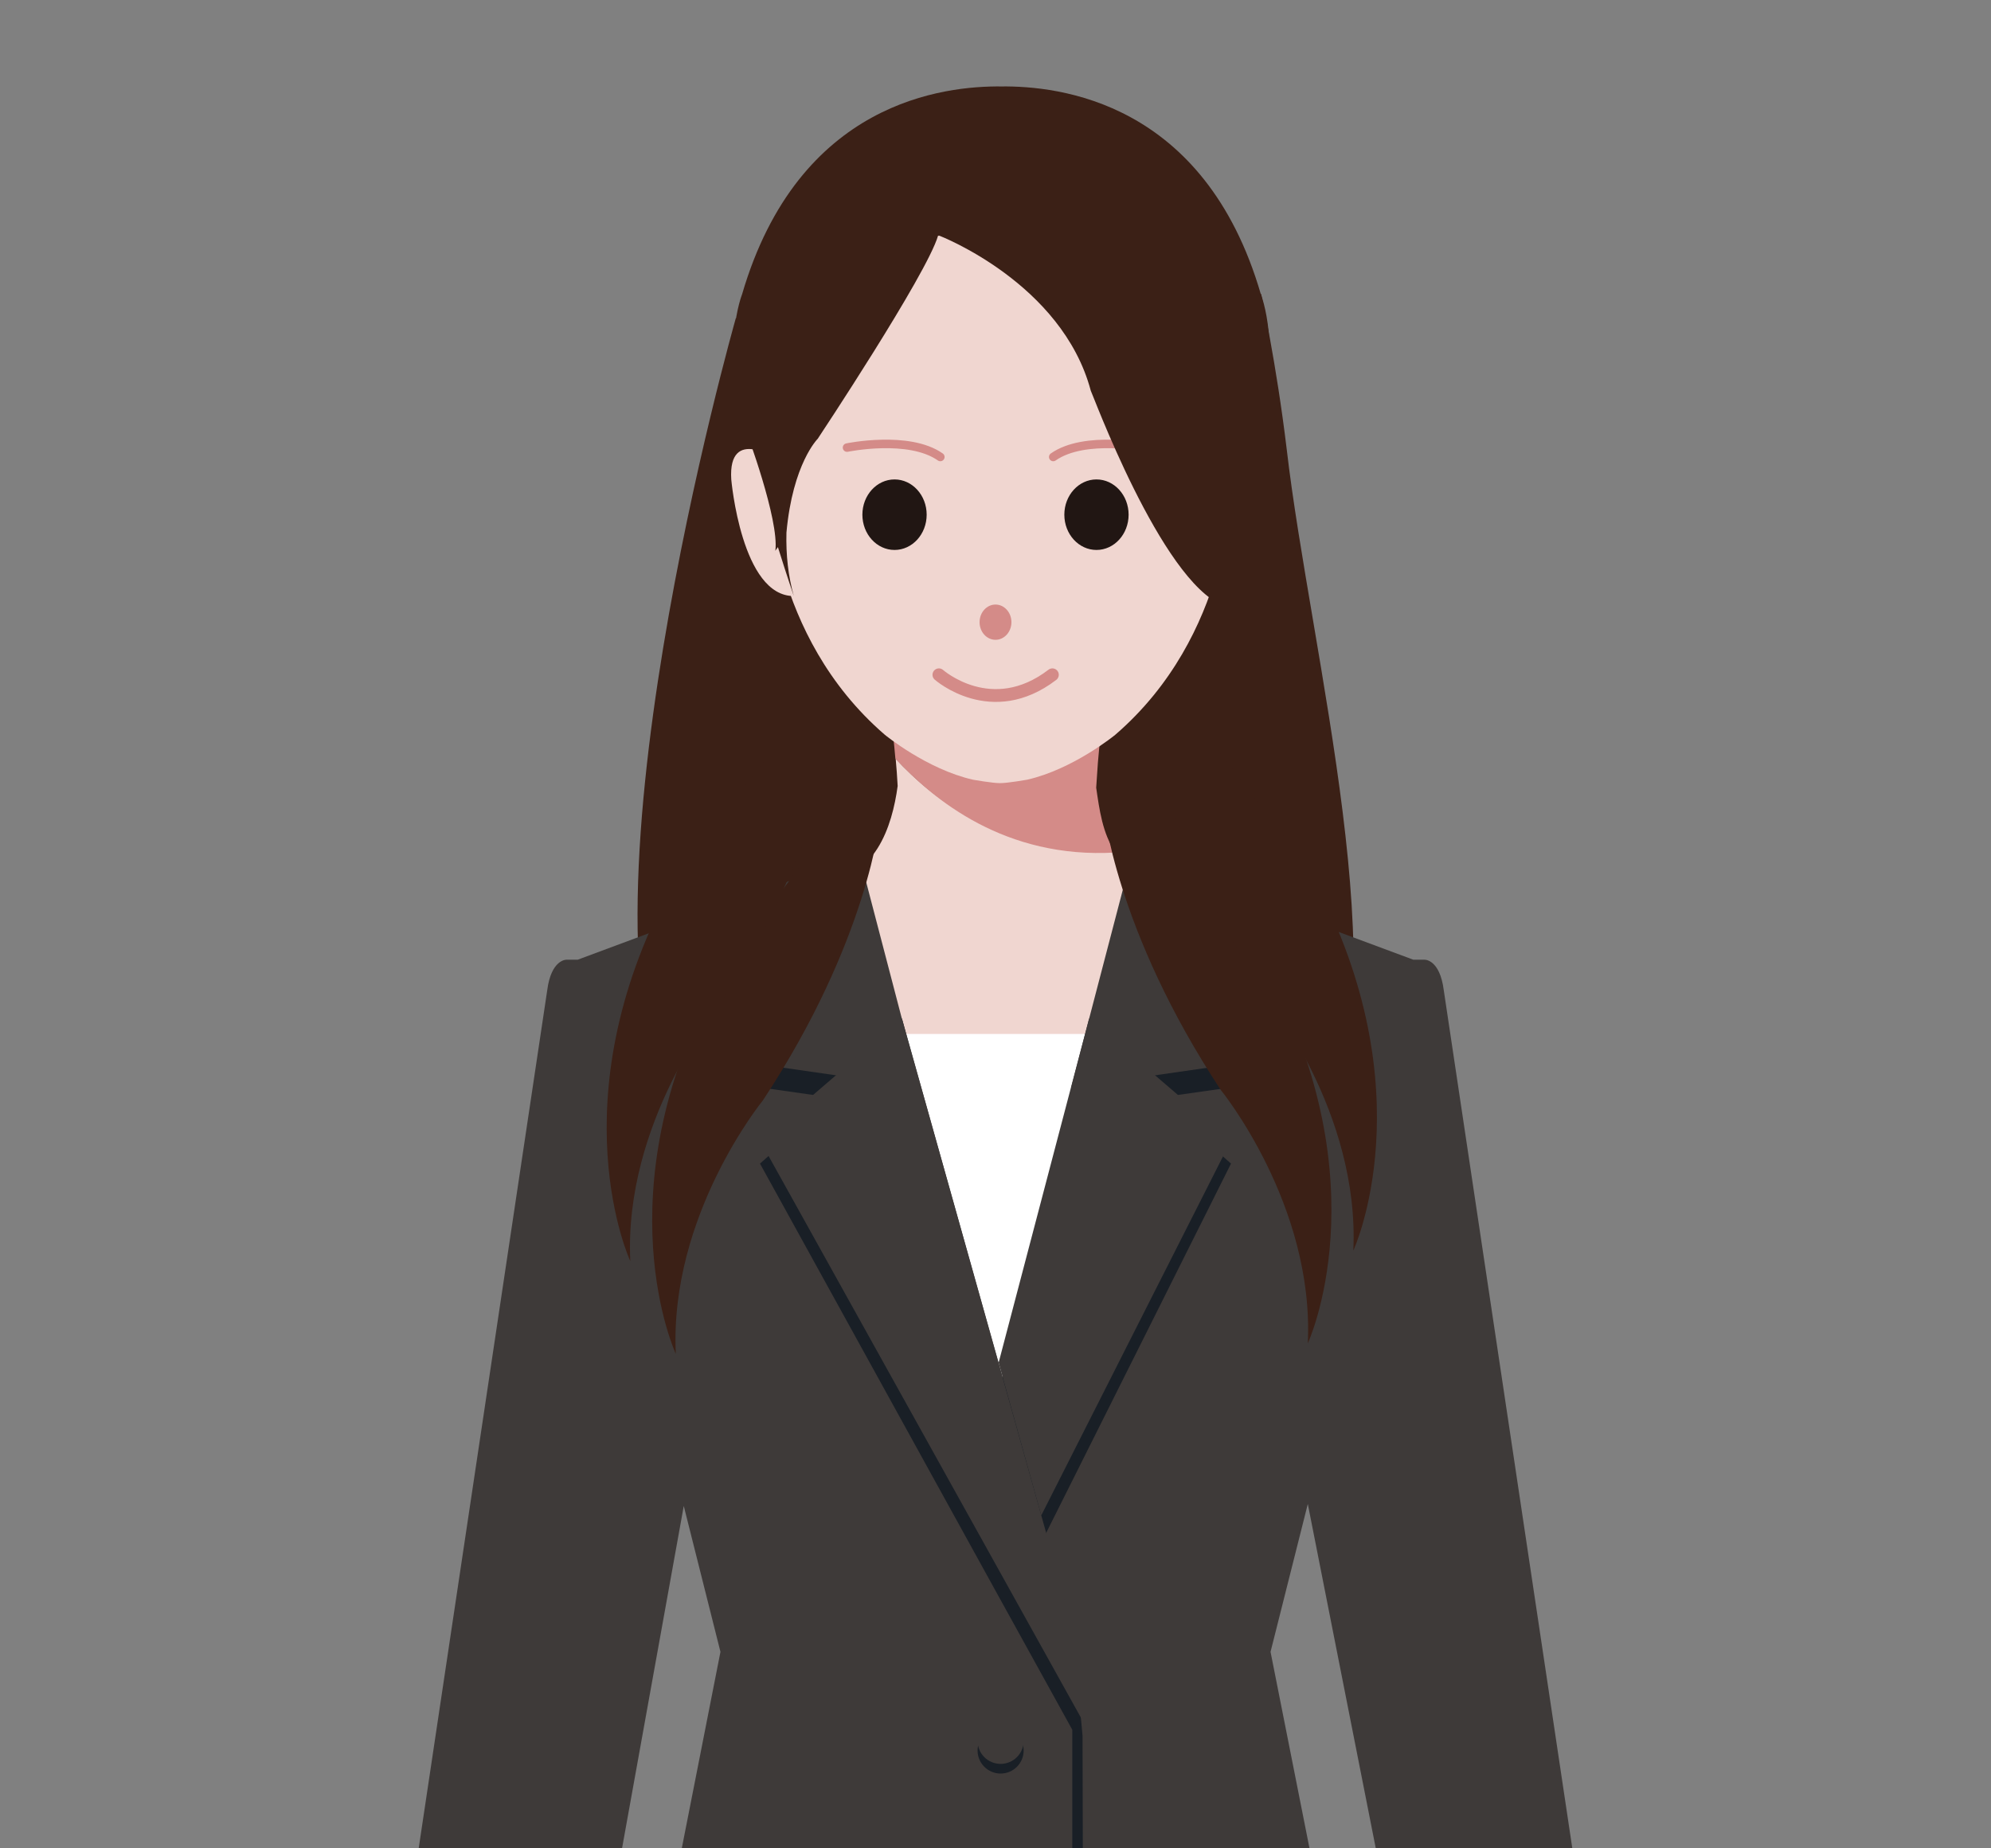
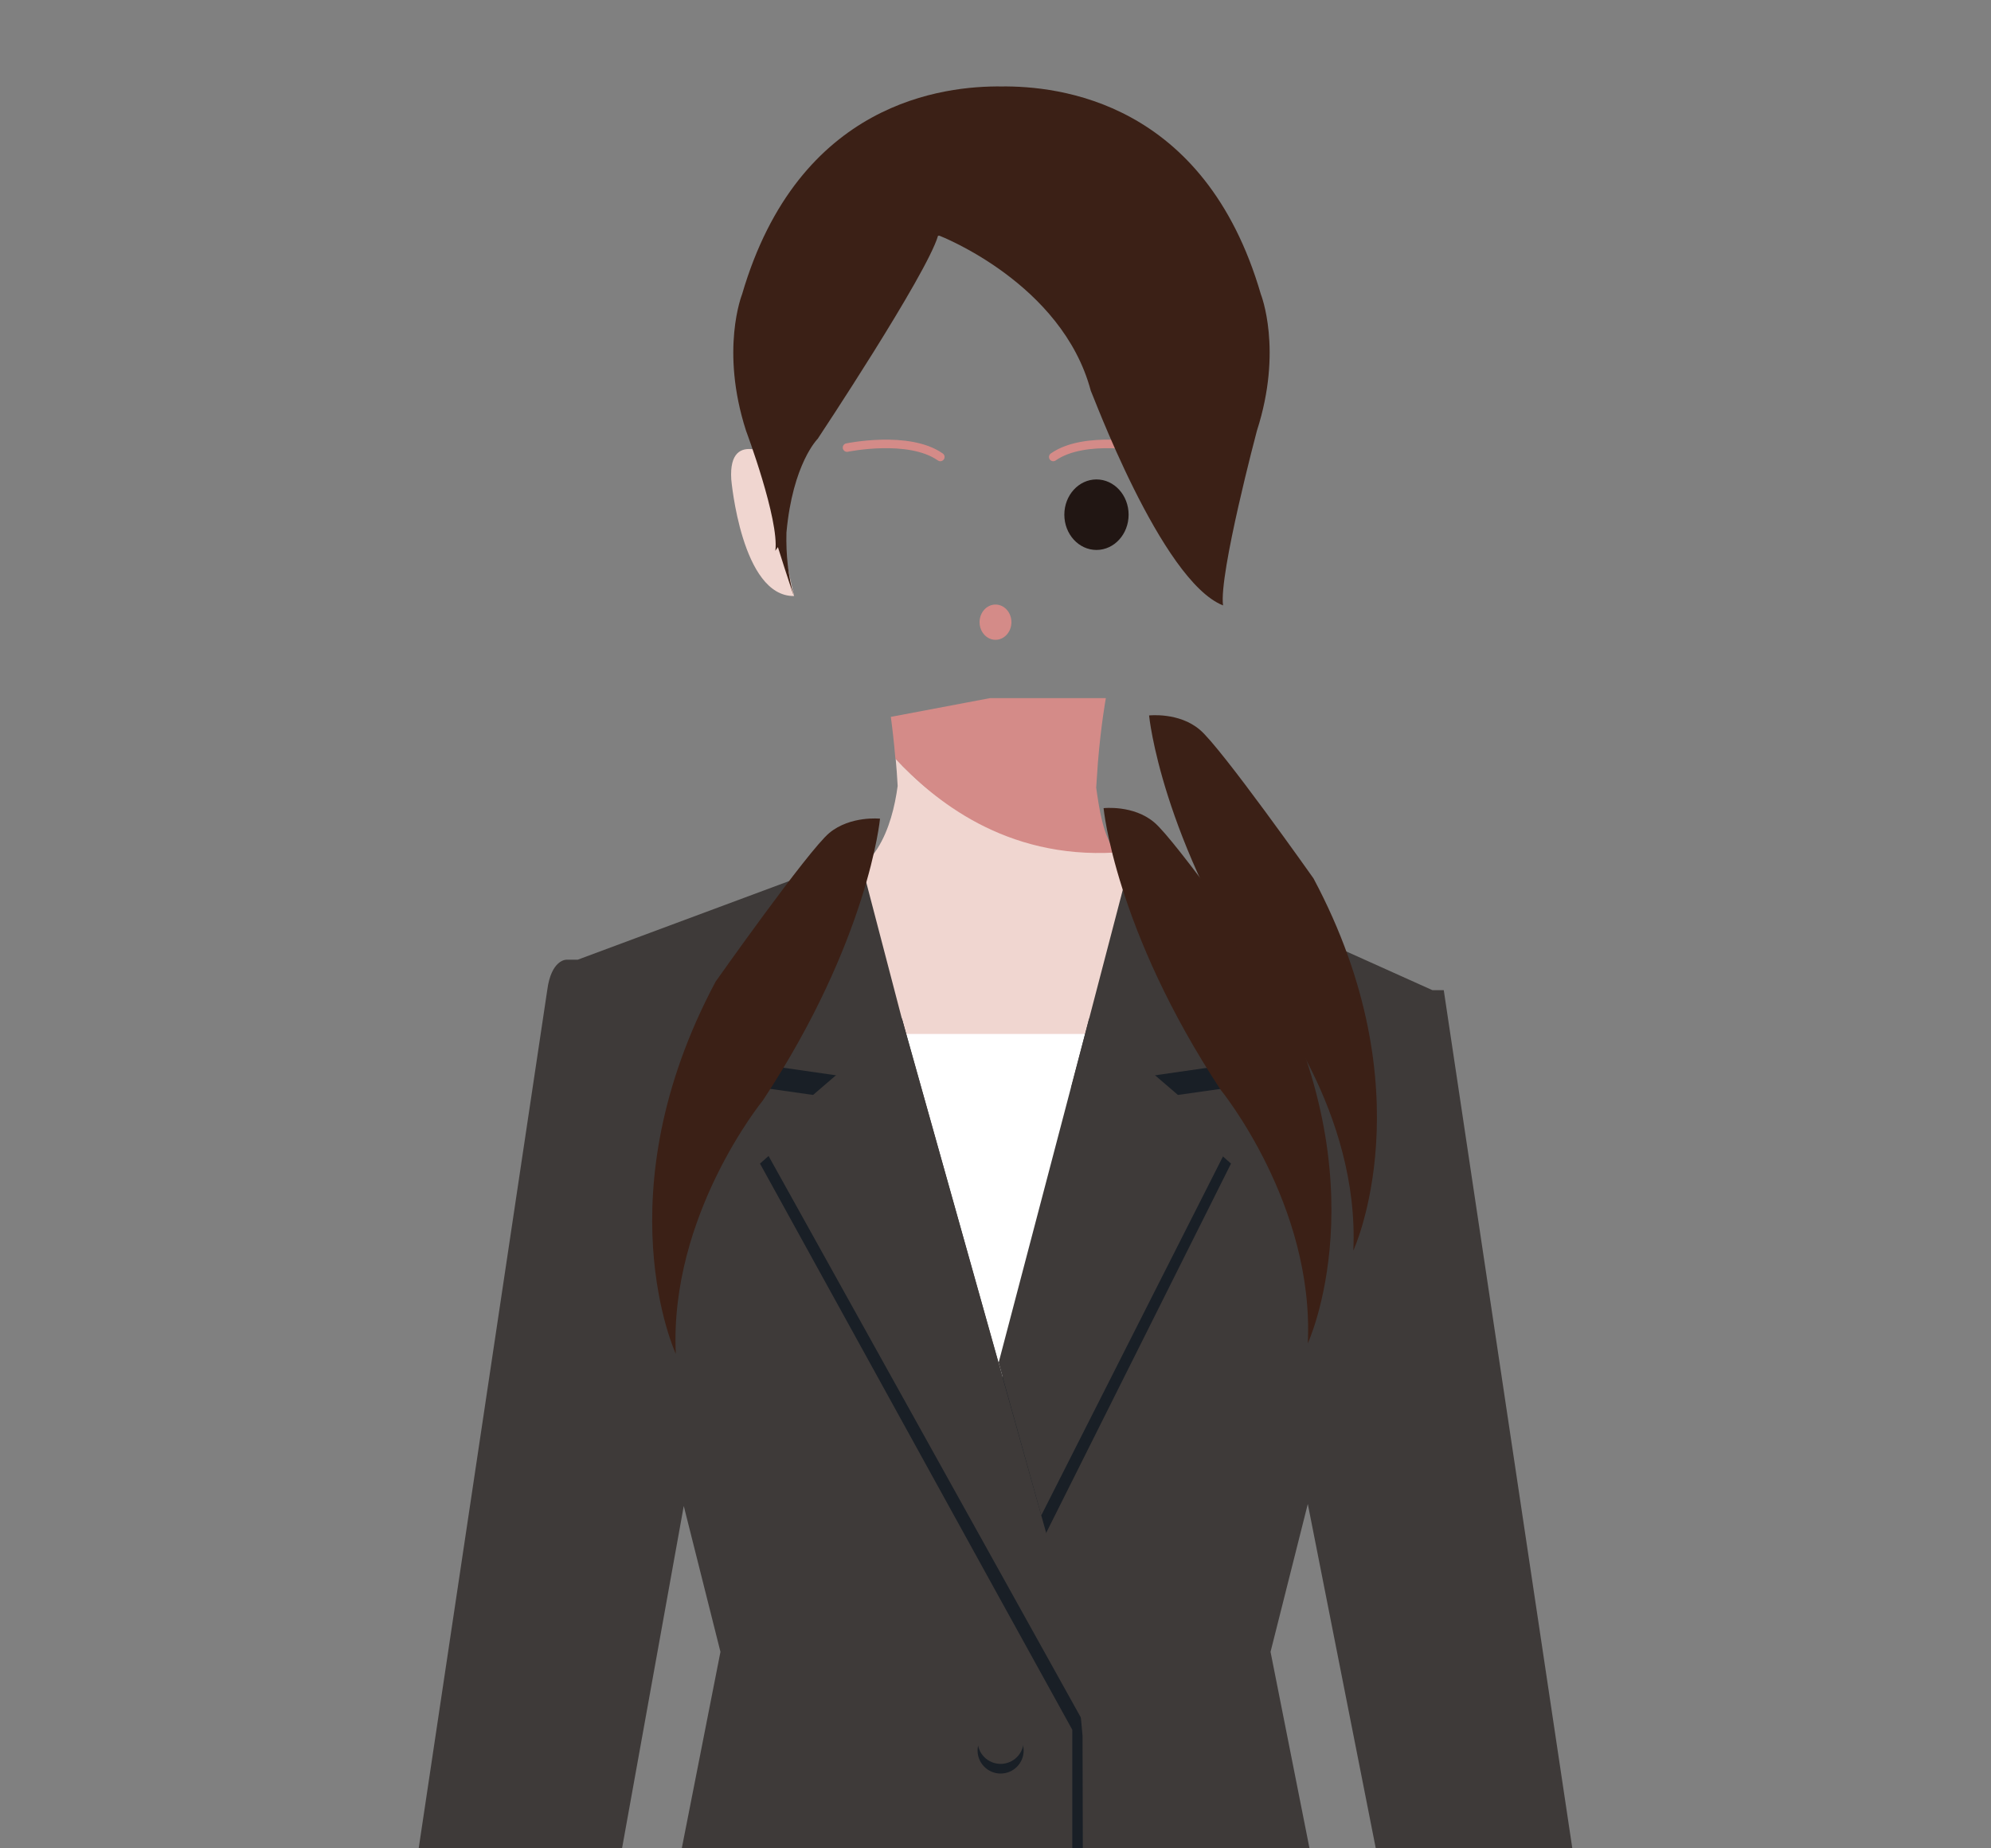
<svg xmlns="http://www.w3.org/2000/svg" version="1.1" id="メンター制度" x="0px" y="0px" width="700px" height="650px" viewBox="0 0 700 650" style="enable-background:new 0 0 700 650;" xml:space="preserve">
  <rect x="0" y="0" width="700" height="650" fill="#808080" stroke="none" />
  <style type="text/css">
	.st0{fill:#3B2016;}
	.st1{fill:#F0D6D0;}
	.st2{fill:#D48B88;}
	.st3{fill:#211613;}
	.st4{fill:none;stroke:#D48B88;stroke-width:3;stroke-linecap:round;stroke-linejoin:round;stroke-miterlimit:10;}
	.st5{fill:none;stroke:#D48B88;stroke-width:4.5;stroke-linecap:round;stroke-linejoin:round;stroke-miterlimit:10;}
	.st6{fill:#FFFFFF;}
	.st7{fill:#3E3A39;}
	.st8{fill:#191F26;}
</style>
-   <path class="st0" d="M452.4,158.1c-3.7-30.8-9-54.7-9-54.7l-184.7,8.5c0,0-61.1,214.7-20.8,281.8l226.9,0.8  C492.5,348.5,460.6,228.9,452.4,158.1z" />
  <path class="st1" d="M410.9,309.5c-9,0-15.1-4.3-19.2-10.3c-38.1,2.2-63.8-18.3-76.8-32.4c0.3,3,0.5,6.2,0.7,9.6  c-1.9,14.2-8,33.2-26.9,33.2c-30.2,0,31.4,108.3,31.4,108.3h59.6C379.5,417.8,441.1,309.5,410.9,309.5z" />
  <path class="st2" d="M392.2,299.8c-4.6-6.6-5.7-15.3-6.8-22.8c0.2-3.1,0.4-6,0.6-8.8c1.1-13.5,2.8-22.7,2.8-22.7h-40.7l-34.9,6.6  c0.5,3.7,1.1,8.7,1.6,14.7C328.2,281.2,353.3,302.1,392.2,299.8z" />
-   <path class="st1" d="M270.4,171.4c0,0,0,51.9,40.7,87c0,0,14.7,12.1,31,15.8c0,0,6.8,1.2,9.5,1.2c2.7,0,9.5-1.2,9.5-1.2  c16.3-3.7,31-15.8,31-15.8c40.7-35.1,40.7-87,40.7-87v-50.5l-41.5-52.6h-85.3l-39.8,52.6L270.4,171.4z" />
-   <ellipse class="st3" cx="314.5" cy="181" rx="11.3" ry="12.4" />
  <ellipse class="st2" cx="350" cy="218.8" rx="5.6" ry="6.2" />
  <ellipse class="st3" cx="385.5" cy="181" rx="11.3" ry="12.4" />
  <path class="st4" d="M297.8,157.4c0,0,21.7-4.5,32.8,3.3" />
  <path class="st4" d="M403.1,157.4c0,0-21.7-4.5-32.8,3.3" />
-   <path class="st5" d="M330.1,237.3c0,0,18.5,16.4,39.9,0" />
  <polygon class="st6" points="296.8,363.6 351.5,540.9 407.4,363.6 " />
-   <path class="st7" d="M483.7,650h69.1l-45.2-301.8c-1.4-10.9-6.7-10.7-6.7-10.7h-4L398,300.7l-44.9,185.7l-36-128.2l-1,0.8L302,300.7  l-98.9,36.8h-4c0,0-5.3-0.1-6.7,10.7L147.2,650h71.5l21.7-120.4l12.9,51.3L239.7,650h220.7l-13.7-69.1l13.1-52L483.7,650z" />
+   <path class="st7" d="M483.7,650h69.1l-45.2-301.8h-4L398,300.7l-44.9,185.7l-36-128.2l-1,0.8L302,300.7  l-98.9,36.8h-4c0,0-5.3-0.1-6.7,10.7L147.2,650h71.5l21.7-120.4l12.9,51.3L239.7,650h220.7l-13.7-69.1l13.1-52L483.7,650z" />
  <polygon class="st8" points="380.7,650 380.6,610.4 378.2,584.1 351.7,492.1 330.6,418.8 315.4,366.3 267.2,409.2 350,559.4   377,608.3 377,650 " />
  <polygon class="st8" points="398,308.6 438.2,331.4 432.8,382.4 376.6,390.4 " />
  <polygon class="st8" points="302,308.6 261.8,331.4 267.2,382.4 323.4,390.4 " />
  <polygon class="st8" points="432.8,409.2 384.6,366.3 351,489.6 366.2,542.3 " />
  <polygon class="st7" points="398,300.5 438.2,323.4 432.8,374.3 376.6,382.4 " />
  <polygon class="st7" points="302,300.5 261.8,323.4 267.2,374.3 323.4,382.4 " />
  <polygon class="st7" points="432.8,401.1 382.9,358.2 351.1,479.2 366.1,532.9 " />
  <polygon class="st7" points="378.2,576.1 317.1,358.2 267.2,401.1 380.9,605.6 " />
  <g>
    <circle class="st8" cx="351.8" cy="615.6" r="8.1" />
    <circle class="st7" cx="351.8" cy="612.2" r="8.1" />
  </g>
  <path class="st1" d="M273.7,161.8c0,0-17.8-12.3-16.6,6.8c0,0,3.6,41.3,22.1,41C279.2,209.5,270.6,175.3,273.7,161.8z" />
  <path class="st0" d="M430,212.9c-1.5-11,11.9-61.4,11.9-61.4c9.2-28.5,1.4-48,1.4-48c-19.8-68.1-71.4-73.3-91.2-73.1  c-19.8-0.2-71.3,5-91.2,73.1c0,0-7.8,19.5,1.4,48c0,0,11.7,31.2,10.3,42.2c0,0,0.3-0.5,0.9-1.3c3.2,10.3,5.6,17.2,5.6,17.2  c-2-7-2.8-14.5-2.6-22.3c2.2-24.3,11-33,11-33s38.3-57.7,42.3-71.4h0.5c0,0,43.1,16.6,53.2,54.5C383.7,137.3,408.2,204.3,430,212.9z  " />
  <path class="st0" d="M309.4,287.9c0,0-4,42.7-41.2,99.1c0,0-32.9,40.3-30.6,89.1c0,0-26-55.9,14-130.9c0,0,32.6-46.2,40-52.3  S309.4,287.9,309.4,287.9z" />
-   <path class="st0" d="M293.4,255.3c0,0-4,42.7-41.2,99.1c0,0-32.9,40.3-30.6,89.1c0,0-26-55.9,14-130.9c0,0,32.6-46.2,40-52.3  S293.4,255.3,293.4,255.3z" />
  <path class="st0" d="M388,284.2c0,0,4,42.7,41.2,99.1c0,0,32.9,40.3,30.6,89.1c0,0,26-55.9-14-130.9c0,0-32.6-46.2-40-52.3  C398.5,283,388,284.2,388,284.2z" />
  <path class="st0" d="M404,251.6c0,0,4,42.7,41.2,99.1c0,0,32.9,40.3,30.6,89.1c0,0,26-55.9-14-130.9c0,0-32.6-46.2-40-52.3  C414.5,250.4,404,251.6,404,251.6z" />
</svg>